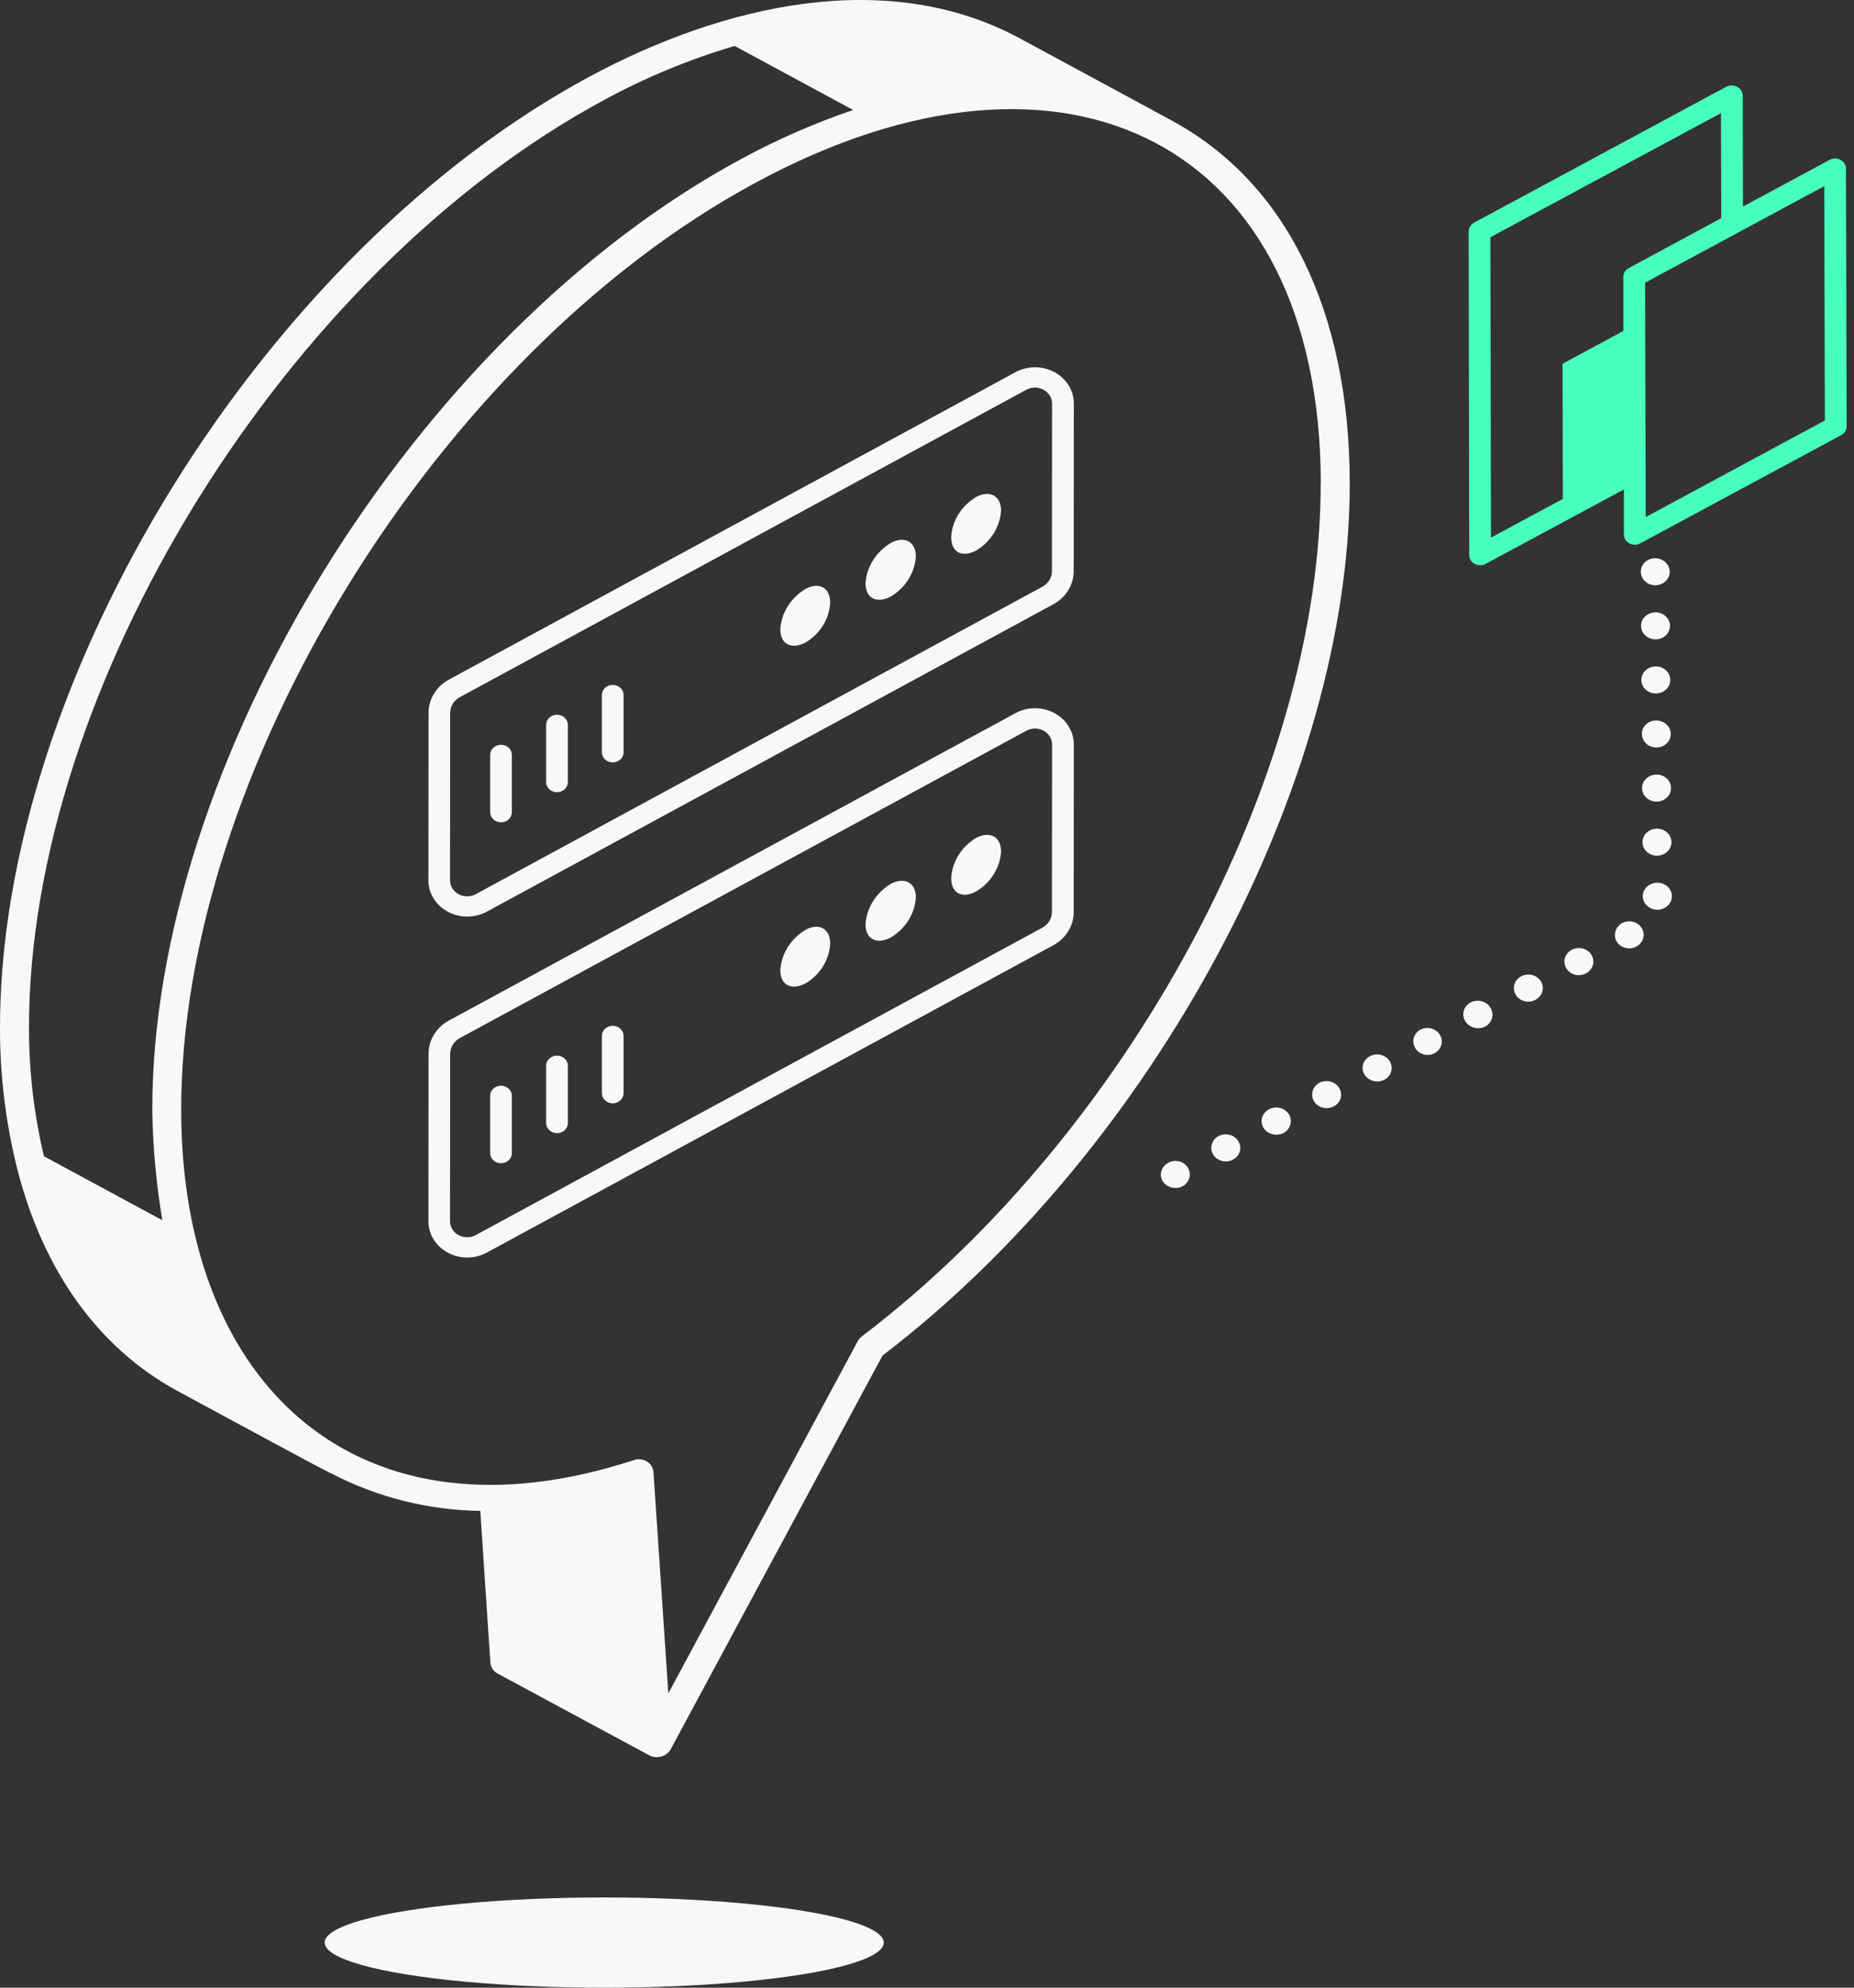
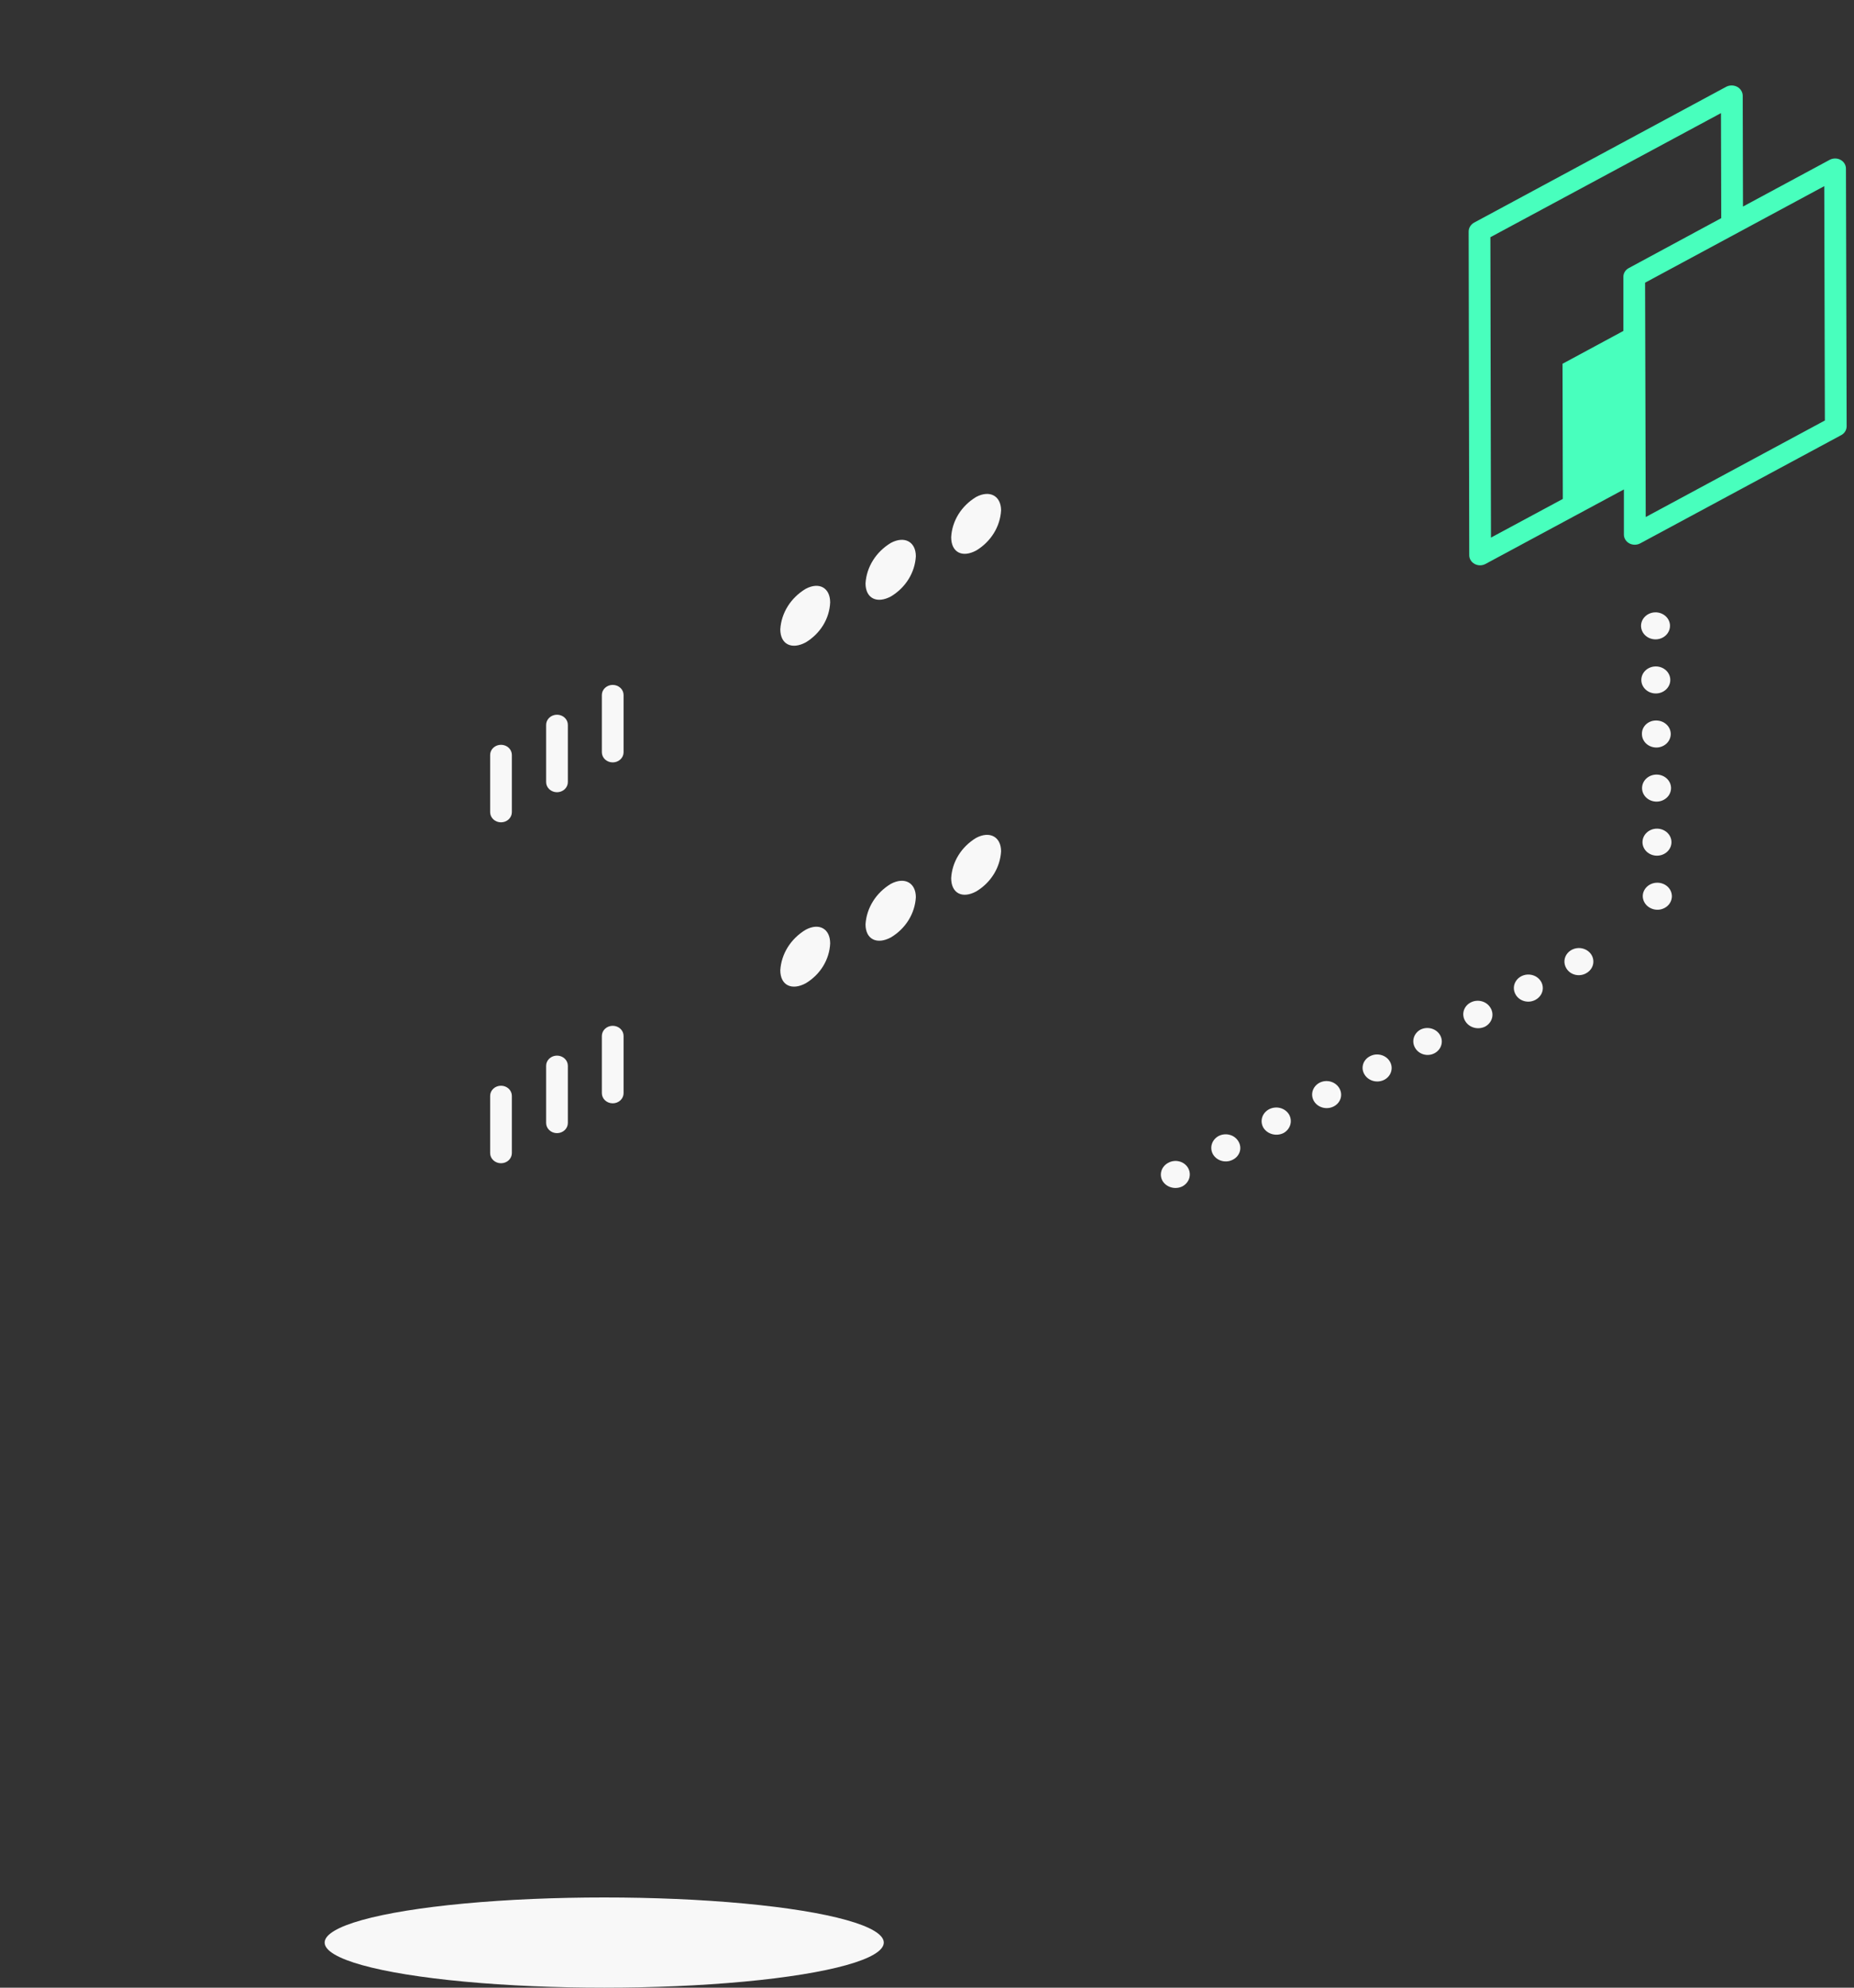
<svg xmlns="http://www.w3.org/2000/svg" width="70" height="75" viewBox="0 0 70 75" fill="none">
  <rect x="0" y="0" width="70" height="75" fill="#333333" stroke="none" />
  <ellipse cx="10.555" cy="1.702" rx="10.555" ry="1.702" transform="matrix(1 0 0 -1 12.258 75)" fill="#F8F8F8" />
  <path d="M62.517 26.166C62.819 26.166 63.064 25.938 63.064 25.656C63.064 25.374 62.819 25.146 62.517 25.146C62.215 25.146 61.97 25.374 61.97 25.656C61.97 25.938 62.215 26.166 62.517 26.166Z" fill="#F8F8F8" />
  <path d="M56.074 38.735C56.199 38.667 56.29 38.557 56.329 38.427C56.368 38.297 56.351 38.158 56.282 38.04C56.248 37.979 56.202 37.924 56.145 37.88C56.089 37.836 56.023 37.803 55.952 37.783C55.882 37.763 55.807 37.756 55.734 37.764C55.66 37.771 55.589 37.793 55.525 37.827C55.461 37.86 55.404 37.906 55.359 37.961C55.315 38.016 55.282 38.078 55.264 38.145C55.246 38.212 55.242 38.281 55.254 38.349C55.265 38.417 55.291 38.483 55.33 38.541C55.403 38.657 55.521 38.742 55.66 38.778C55.799 38.814 55.947 38.799 56.074 38.735Z" fill="#F8F8F8" />
  <path d="M48.46 42.753C48.586 42.684 48.677 42.572 48.716 42.441C48.755 42.31 48.737 42.17 48.668 42.05C48.632 41.991 48.584 41.94 48.527 41.898C48.469 41.856 48.404 41.825 48.334 41.807C48.264 41.789 48.191 41.785 48.118 41.793C48.046 41.801 47.977 41.823 47.913 41.856C47.85 41.89 47.795 41.935 47.75 41.988C47.705 42.042 47.672 42.103 47.653 42.168C47.634 42.234 47.629 42.302 47.638 42.369C47.647 42.436 47.67 42.501 47.706 42.56C47.781 42.676 47.902 42.76 48.042 42.796C48.182 42.832 48.332 42.817 48.46 42.753Z" fill="#F8F8F8" />
  <path d="M59.881 36.727C59.975 36.677 60.052 36.603 60.101 36.513C60.15 36.423 60.169 36.321 60.156 36.221C60.144 36.121 60.099 36.026 60.029 35.95C59.958 35.873 59.865 35.818 59.761 35.791C59.656 35.763 59.546 35.766 59.443 35.797C59.34 35.829 59.249 35.888 59.183 35.967C59.116 36.047 59.076 36.143 59.068 36.244C59.06 36.344 59.084 36.445 59.137 36.533C59.171 36.592 59.218 36.644 59.274 36.687C59.33 36.729 59.395 36.76 59.465 36.778C59.534 36.796 59.607 36.801 59.678 36.792C59.75 36.783 59.819 36.761 59.881 36.727Z" fill="#F8F8F8" />
  <path d="M57.977 37.724C58.071 37.673 58.147 37.598 58.195 37.507C58.243 37.416 58.261 37.314 58.246 37.214C58.232 37.114 58.186 37.02 58.114 36.944C58.043 36.868 57.948 36.814 57.843 36.788C57.739 36.763 57.628 36.766 57.526 36.799C57.423 36.833 57.333 36.893 57.268 36.974C57.203 37.055 57.164 37.151 57.158 37.252C57.152 37.353 57.178 37.454 57.233 37.541C57.269 37.599 57.316 37.65 57.373 37.691C57.43 37.731 57.495 37.761 57.564 37.778C57.633 37.795 57.706 37.799 57.777 37.79C57.847 37.78 57.916 37.758 57.977 37.724Z" fill="#F8F8F8" />
  <path d="M62.528 27.186C62.456 27.186 62.385 27.198 62.319 27.224C62.254 27.25 62.194 27.287 62.144 27.335C62.094 27.383 62.055 27.439 62.029 27.501C62.003 27.563 61.991 27.63 61.993 27.696C61.993 27.832 62.05 27.961 62.153 28.057C62.256 28.153 62.395 28.206 62.54 28.206C62.612 28.206 62.682 28.192 62.749 28.165C62.815 28.139 62.874 28.101 62.925 28.053C62.975 28.005 63.015 27.948 63.041 27.886C63.068 27.824 63.081 27.758 63.081 27.691C63.08 27.624 63.065 27.558 63.037 27.496C63.008 27.434 62.968 27.378 62.916 27.332C62.865 27.285 62.804 27.248 62.737 27.223C62.671 27.198 62.599 27.186 62.528 27.186Z" fill="#F8F8F8" />
  <path d="M52.266 40.743C52.392 40.677 52.484 40.567 52.523 40.437C52.562 40.307 52.545 40.168 52.474 40.051C52.439 39.991 52.391 39.939 52.334 39.897C52.277 39.855 52.211 39.824 52.141 39.806C52.07 39.788 51.997 39.783 51.924 39.791C51.852 39.8 51.782 39.823 51.719 39.857C51.657 39.89 51.602 39.934 51.558 39.987C51.514 40.039 51.482 40.1 51.464 40.164C51.446 40.229 51.441 40.296 51.451 40.363C51.462 40.429 51.486 40.492 51.523 40.55C51.595 40.666 51.713 40.751 51.852 40.788C51.991 40.824 52.14 40.808 52.266 40.743Z" fill="#F8F8F8" />
  <path d="M50.364 41.744C50.426 41.711 50.481 41.667 50.525 41.614C50.568 41.561 50.6 41.5 50.619 41.436C50.637 41.371 50.641 41.304 50.631 41.237C50.621 41.171 50.597 41.108 50.561 41.05C50.489 40.933 50.371 40.846 50.232 40.81C50.092 40.773 49.943 40.79 49.817 40.856C49.691 40.924 49.598 41.036 49.56 41.167C49.522 41.298 49.542 41.437 49.614 41.555C49.687 41.673 49.807 41.759 49.947 41.794C50.088 41.83 50.237 41.812 50.364 41.744Z" fill="#F8F8F8" />
-   <path d="M62.489 21.065C62.417 21.064 62.346 21.078 62.281 21.103C62.215 21.129 62.155 21.166 62.105 21.214C62.055 21.262 62.016 21.318 61.989 21.38C61.963 21.442 61.951 21.509 61.953 21.575C61.953 21.71 62.01 21.84 62.113 21.936C62.215 22.031 62.355 22.085 62.5 22.085C62.572 22.084 62.642 22.071 62.709 22.044C62.775 22.018 62.834 21.98 62.885 21.932C62.935 21.884 62.975 21.828 63.002 21.765C63.028 21.703 63.042 21.637 63.041 21.57C63.04 21.503 63.026 21.437 62.997 21.375C62.969 21.314 62.928 21.258 62.877 21.211C62.826 21.164 62.765 21.127 62.698 21.102C62.632 21.077 62.561 21.064 62.489 21.065Z" fill="#F8F8F8" />
-   <path d="M61.248 34.827C61.123 34.897 61.032 35.009 60.993 35.14C60.954 35.271 60.971 35.411 61.04 35.531C61.094 35.617 61.175 35.687 61.271 35.731C61.368 35.775 61.476 35.792 61.583 35.779C61.69 35.766 61.79 35.724 61.871 35.658C61.952 35.592 62.011 35.505 62.039 35.409C62.068 35.312 62.065 35.209 62.032 35.114C61.998 35.019 61.935 34.935 61.85 34.873C61.766 34.81 61.664 34.773 61.556 34.765C61.449 34.757 61.342 34.778 61.248 34.827Z" fill="#F8F8F8" />
  <path d="M54.175 39.734C54.296 39.666 54.384 39.556 54.419 39.428C54.455 39.3 54.436 39.164 54.367 39.049C54.297 38.934 54.183 38.848 54.047 38.81C53.911 38.773 53.765 38.785 53.639 38.846C53.513 38.912 53.42 39.023 53.381 39.153C53.342 39.283 53.36 39.423 53.431 39.541C53.465 39.6 53.511 39.653 53.568 39.695C53.624 39.737 53.689 39.769 53.758 39.787C53.828 39.805 53.901 39.81 53.973 39.801C54.044 39.792 54.113 39.769 54.175 39.734Z" fill="#F8F8F8" />
  <path d="M44.643 44.764C44.77 44.696 44.864 44.584 44.903 44.452C44.941 44.319 44.923 44.178 44.851 44.059C44.816 44.001 44.768 43.95 44.711 43.909C44.655 43.868 44.59 43.839 44.52 43.822C44.451 43.804 44.379 43.801 44.308 43.81C44.237 43.819 44.169 43.842 44.107 43.877C43.981 43.943 43.889 44.053 43.85 44.183C43.811 44.313 43.829 44.452 43.899 44.569C43.973 44.685 44.091 44.769 44.229 44.805C44.368 44.842 44.516 44.827 44.643 44.764Z" fill="#F8F8F8" />
  <path d="M62.495 23.105C62.387 23.107 62.282 23.139 62.193 23.197C62.104 23.255 62.036 23.336 61.996 23.43C61.957 23.524 61.949 23.627 61.972 23.725C61.995 23.824 62.049 23.913 62.127 23.983C62.206 24.053 62.304 24.1 62.411 24.117C62.517 24.135 62.627 24.123 62.726 24.082C62.825 24.042 62.909 23.974 62.967 23.889C63.025 23.804 63.055 23.705 63.053 23.604C63.05 23.469 62.989 23.34 62.885 23.247C62.78 23.154 62.64 23.102 62.495 23.105Z" fill="#F8F8F8" />
  <path d="M62.582 34.327C62.654 34.327 62.725 34.313 62.791 34.286C62.857 34.26 62.917 34.222 62.967 34.174C63.018 34.127 63.057 34.07 63.084 34.008C63.111 33.946 63.124 33.879 63.124 33.812C63.123 33.745 63.108 33.679 63.08 33.617C63.052 33.556 63.011 33.5 62.96 33.453C62.908 33.406 62.848 33.369 62.781 33.344C62.715 33.319 62.643 33.306 62.571 33.307C62.426 33.307 62.287 33.361 62.185 33.456C62.082 33.552 62.024 33.682 62.024 33.817C62.027 33.952 62.085 34.08 62.187 34.175C62.289 34.27 62.427 34.325 62.571 34.327H62.582Z" fill="#F8F8F8" />
  <path d="M62.561 32.287C62.863 32.287 63.108 32.059 63.108 31.777C63.108 31.496 62.863 31.267 62.561 31.267C62.259 31.267 62.014 31.496 62.014 31.777C62.014 32.059 62.259 32.287 62.561 32.287Z" fill="#F8F8F8" />
  <path d="M46.556 43.753C46.619 43.72 46.674 43.676 46.717 43.623C46.761 43.57 46.793 43.51 46.812 43.445C46.83 43.38 46.834 43.313 46.824 43.247C46.814 43.18 46.79 43.117 46.753 43.059C46.682 42.942 46.564 42.855 46.424 42.819C46.285 42.783 46.136 42.799 46.009 42.865C45.884 42.933 45.793 43.044 45.754 43.173C45.715 43.303 45.732 43.442 45.801 43.56C45.837 43.62 45.885 43.672 45.942 43.714C45.999 43.756 46.065 43.787 46.135 43.805C46.206 43.823 46.279 43.828 46.351 43.819C46.424 43.81 46.493 43.787 46.556 43.753Z" fill="#F8F8F8" />
  <path d="M62.54 29.227C62.395 29.228 62.257 29.283 62.155 29.379C62.053 29.476 61.997 29.606 61.998 29.741C61.999 29.877 62.058 30.006 62.162 30.101C62.265 30.196 62.405 30.248 62.55 30.247C62.622 30.246 62.693 30.233 62.759 30.206C62.825 30.18 62.885 30.142 62.935 30.094C62.986 30.046 63.026 29.99 63.052 29.928C63.079 29.866 63.093 29.799 63.092 29.732C63.091 29.665 63.077 29.599 63.049 29.537C63.02 29.476 62.98 29.42 62.928 29.373C62.877 29.326 62.816 29.289 62.75 29.264C62.683 29.239 62.612 29.226 62.54 29.227Z" fill="#F8F8F8" />
  <path d="M69.722 16.085L69.696 6.362C69.696 6.295 69.677 6.229 69.641 6.171C69.605 6.112 69.553 6.064 69.491 6.031C69.428 5.997 69.358 5.98 69.286 5.98C69.214 5.98 69.143 5.998 69.081 6.031L65.809 7.793L65.799 3.61C65.798 3.543 65.778 3.476 65.742 3.418C65.705 3.359 65.653 3.31 65.59 3.276C65.527 3.243 65.456 3.224 65.383 3.224C65.31 3.223 65.239 3.241 65.175 3.274L55.648 8.405C55.587 8.441 55.537 8.491 55.502 8.55C55.468 8.609 55.45 8.675 55.451 8.742L55.473 20.953C55.473 21.02 55.493 21.085 55.529 21.142C55.565 21.2 55.617 21.247 55.679 21.28C55.741 21.313 55.811 21.331 55.882 21.331C55.953 21.331 56.023 21.313 56.085 21.28L61.312 18.468V20.172C61.312 20.239 61.331 20.305 61.367 20.363C61.403 20.421 61.455 20.47 61.517 20.503C61.58 20.537 61.651 20.554 61.723 20.554C61.795 20.554 61.865 20.536 61.928 20.503L69.511 16.422C69.576 16.389 69.629 16.34 69.666 16.28C69.703 16.221 69.722 16.154 69.722 16.085ZM61.497 10.115C61.434 10.149 61.382 10.197 61.346 10.255C61.31 10.313 61.292 10.379 61.292 10.447V12.487L58.995 13.726L59.006 18.826L56.293 20.285L56.271 8.951L64.978 4.268L64.988 8.231L61.497 10.115ZM62.136 19.509L62.112 10.667L68.877 7.024L68.9 15.866L62.136 19.509Z" fill="#48FFBD" />
-   <path d="M6.7 52.484C8.06 53.213 12.305 55.528 12.534 55.608C14.248 56.499 16.171 56.981 18.134 57.01L18.515 62.74C18.521 62.824 18.549 62.905 18.597 62.976C18.645 63.047 18.711 63.106 18.789 63.148L24.543 66.249C24.676 66.308 24.829 66.318 24.97 66.278C25.112 66.238 25.232 66.15 25.308 66.032L33.321 51.148C43.583 43.318 50.995 29.475 50.961 18.186C50.941 11.739 48.569 6.909 44.281 4.572C44.405 4.638 42.547 3.629 38.509 1.45C33.496 -1.257 27.318 0.174 22.257 2.892C9.946 9.519 -0.039 25.643 0 38.841C0.001 40.606 0.217 42.365 0.646 44.084C1.632 47.966 3.727 50.871 6.7 52.484ZM49.864 18.189C49.897 29.23 42.61 42.787 32.537 50.427C32.477 50.473 32.428 50.53 32.392 50.594L25.234 63.893L24.672 55.54C24.666 55.462 24.642 55.385 24.599 55.317C24.557 55.249 24.499 55.191 24.428 55.147C24.358 55.103 24.278 55.076 24.194 55.066C24.11 55.056 24.025 55.064 23.945 55.09C13.54 58.494 6.872 52.304 6.841 41.942C6.803 29.208 16.468 13.384 28.551 6.881C40.351 0.517 49.829 5.496 49.868 18.189H49.864ZM22.804 3.775C24.362 2.926 26.017 2.242 27.737 1.734L32.211 4.15C30.755 4.646 29.348 5.261 28.008 5.987C15.666 12.632 5.711 28.795 5.75 41.939C5.775 43.313 5.902 44.684 6.129 46.042L1.66 43.63C1.285 42.055 1.096 40.447 1.095 38.835C1.057 25.968 10.797 10.24 22.804 3.775Z" fill="#F8F8F8" />
-   <path d="M38.34 14.044L16.947 25.644C16.714 25.771 16.521 25.954 16.387 26.173C16.252 26.392 16.181 26.639 16.181 26.891L16.175 33.217C16.175 33.457 16.242 33.694 16.372 33.902C16.501 34.11 16.686 34.283 16.91 34.403C17.133 34.523 17.387 34.586 17.645 34.585C17.903 34.585 18.156 34.521 18.379 34.4L39.773 22.799C40.006 22.672 40.199 22.49 40.334 22.271C40.468 22.052 40.539 21.805 40.539 21.553L40.544 15.228C40.545 14.987 40.477 14.75 40.348 14.542C40.219 14.334 40.033 14.16 39.81 14.04C39.586 13.92 39.333 13.857 39.074 13.858C38.816 13.859 38.563 13.923 38.34 14.044ZM39.717 21.553C39.717 21.672 39.684 21.788 39.62 21.891C39.556 21.994 39.465 22.079 39.355 22.139L17.962 33.74C17.864 33.793 17.752 33.821 17.639 33.822C17.525 33.822 17.413 33.794 17.315 33.741C17.216 33.688 17.134 33.612 17.078 33.52C17.021 33.429 16.991 33.325 16.991 33.219L16.997 26.893C16.998 26.775 17.031 26.658 17.095 26.556C17.158 26.453 17.25 26.367 17.359 26.308L38.751 14.705C38.85 14.652 38.961 14.624 39.075 14.624C39.188 14.624 39.3 14.652 39.398 14.705C39.496 14.758 39.578 14.834 39.635 14.925C39.692 15.017 39.722 15.121 39.722 15.227L39.717 21.553Z" fill="#F8F8F8" />
  <path d="M30.416 22.22C30.14 22.387 29.909 22.611 29.743 22.876C29.577 23.141 29.48 23.439 29.461 23.745C29.461 24.314 29.892 24.524 30.423 24.238C30.694 24.074 30.919 23.851 31.08 23.589C31.24 23.327 31.33 23.033 31.344 22.731C31.343 22.181 30.93 21.944 30.416 22.22Z" fill="#F8F8F8" />
  <path d="M33.634 20.486C33.357 20.653 33.127 20.878 32.961 21.143C32.795 21.407 32.698 21.705 32.679 22.011C32.679 22.581 33.11 22.79 33.64 22.504C33.914 22.339 34.142 22.115 34.305 21.852C34.468 21.588 34.562 21.292 34.579 20.988C34.577 20.438 34.148 20.21 33.634 20.486Z" fill="#F8F8F8" />
  <path d="M36.851 18.754C36.578 18.92 36.35 19.143 36.186 19.407C36.023 19.671 35.929 19.966 35.913 20.27C35.913 20.839 36.327 21.058 36.858 20.772C37.132 20.607 37.359 20.383 37.523 20.119C37.686 19.856 37.78 19.56 37.797 19.256C37.794 18.706 37.365 18.478 36.851 18.754Z" fill="#F8F8F8" />
  <path d="M21.03 26.968C20.921 26.968 20.817 27.008 20.74 27.08C20.663 27.152 20.62 27.249 20.62 27.351V29.51C20.62 29.612 20.663 29.709 20.74 29.781C20.817 29.852 20.921 29.893 21.03 29.893C21.139 29.893 21.243 29.852 21.32 29.781C21.397 29.709 21.44 29.612 21.44 29.51V27.351C21.44 27.249 21.397 27.152 21.32 27.08C21.243 27.008 21.139 26.968 21.03 26.968Z" fill="#F8F8F8" />
  <path d="M23.134 25.843C23.025 25.843 22.921 25.883 22.844 25.955C22.767 26.026 22.724 26.124 22.724 26.225V28.385C22.724 28.486 22.767 28.584 22.844 28.655C22.921 28.727 23.025 28.767 23.134 28.767C23.243 28.767 23.347 28.727 23.424 28.655C23.501 28.584 23.544 28.486 23.544 28.385V26.225C23.544 26.124 23.501 26.026 23.424 25.955C23.347 25.883 23.243 25.843 23.134 25.843Z" fill="#F8F8F8" />
  <path d="M18.916 28.103C18.808 28.103 18.703 28.143 18.626 28.215C18.549 28.287 18.506 28.384 18.506 28.486V30.645C18.506 30.747 18.549 30.844 18.626 30.916C18.703 30.988 18.808 31.028 18.916 31.028C19.025 31.028 19.129 30.988 19.206 30.916C19.283 30.844 19.326 30.747 19.326 30.645V28.486C19.326 28.384 19.283 28.287 19.206 28.215C19.129 28.143 19.025 28.103 18.916 28.103Z" fill="#F8F8F8" />
-   <path d="M38.34 26.909L16.947 38.508C16.714 38.636 16.521 38.818 16.386 39.037C16.252 39.256 16.181 39.504 16.181 39.756L16.175 46.081C16.175 46.322 16.242 46.558 16.372 46.766C16.501 46.975 16.686 47.147 16.91 47.267C17.133 47.387 17.387 47.45 17.645 47.45C17.903 47.449 18.156 47.385 18.379 47.264L39.772 35.665C40.005 35.537 40.198 35.355 40.333 35.136C40.467 34.918 40.538 34.67 40.538 34.418L40.543 28.093C40.544 27.852 40.476 27.616 40.347 27.407C40.219 27.199 40.033 27.026 39.809 26.906C39.586 26.786 39.332 26.723 39.074 26.723C38.816 26.724 38.563 26.788 38.34 26.909ZM39.717 34.417C39.717 34.536 39.683 34.653 39.62 34.755C39.556 34.858 39.465 34.944 39.355 35.004L17.962 46.603C17.864 46.657 17.752 46.685 17.639 46.685C17.525 46.685 17.413 46.658 17.315 46.605C17.216 46.552 17.134 46.476 17.078 46.384C17.021 46.292 16.991 46.188 16.991 46.082L16.997 39.757C16.998 39.638 17.031 39.522 17.095 39.419C17.158 39.316 17.25 39.23 17.359 39.17L38.752 27.571C38.851 27.517 38.962 27.489 39.076 27.489C39.19 27.489 39.301 27.516 39.4 27.569C39.498 27.622 39.58 27.698 39.636 27.79C39.693 27.882 39.723 27.986 39.723 28.092L39.717 34.417Z" fill="#F8F8F8" />
  <path d="M30.416 35.083C30.14 35.25 29.909 35.475 29.743 35.74C29.577 36.005 29.481 36.302 29.461 36.609C29.461 37.178 29.892 37.387 30.423 37.101C30.694 36.937 30.92 36.715 31.08 36.453C31.24 36.19 31.331 35.896 31.344 35.595C31.343 35.045 30.93 34.807 30.416 35.083Z" fill="#F8F8F8" />
  <path d="M33.634 33.351C33.357 33.518 33.127 33.742 32.961 34.008C32.795 34.273 32.698 34.57 32.679 34.877C32.679 35.445 33.11 35.655 33.64 35.369C33.914 35.204 34.142 34.98 34.305 34.717C34.468 34.453 34.562 34.157 34.579 33.853C34.577 33.303 34.148 33.075 33.634 33.351Z" fill="#F8F8F8" />
  <path d="M36.851 31.618C36.578 31.784 36.35 32.007 36.187 32.271C36.024 32.534 35.93 32.83 35.913 33.134C35.913 33.703 36.327 33.922 36.858 33.636C37.132 33.471 37.36 33.247 37.523 32.983C37.686 32.72 37.78 32.424 37.797 32.12C37.794 31.57 37.365 31.342 36.851 31.618Z" fill="#F8F8F8" />
  <path d="M21.03 39.831C20.921 39.831 20.817 39.871 20.74 39.943C20.663 40.015 20.62 40.112 20.62 40.214V42.373C20.62 42.475 20.663 42.572 20.74 42.644C20.817 42.716 20.921 42.756 21.03 42.756C21.139 42.756 21.243 42.716 21.32 42.644C21.397 42.572 21.44 42.475 21.44 42.373V40.214C21.44 40.112 21.397 40.015 21.32 39.943C21.243 39.871 21.139 39.831 21.03 39.831Z" fill="#F8F8F8" />
  <path d="M23.134 38.706C23.025 38.706 22.921 38.746 22.844 38.818C22.767 38.89 22.724 38.987 22.724 39.089V41.248C22.724 41.35 22.767 41.447 22.844 41.519C22.921 41.591 23.025 41.631 23.134 41.631C23.243 41.631 23.347 41.591 23.424 41.519C23.501 41.447 23.544 41.35 23.544 41.248V39.089C23.544 38.987 23.501 38.89 23.424 38.818C23.347 38.746 23.243 38.706 23.134 38.706Z" fill="#F8F8F8" />
  <path d="M18.916 40.967C18.808 40.967 18.703 41.007 18.626 41.079C18.549 41.151 18.506 41.248 18.506 41.35V43.509C18.506 43.611 18.549 43.708 18.626 43.78C18.703 43.852 18.808 43.892 18.916 43.892C19.025 43.892 19.129 43.852 19.206 43.78C19.283 43.708 19.326 43.611 19.326 43.509V41.35C19.326 41.248 19.283 41.151 19.206 41.079C19.129 41.007 19.025 40.967 18.916 40.967Z" fill="#F8F8F8" />
</svg>